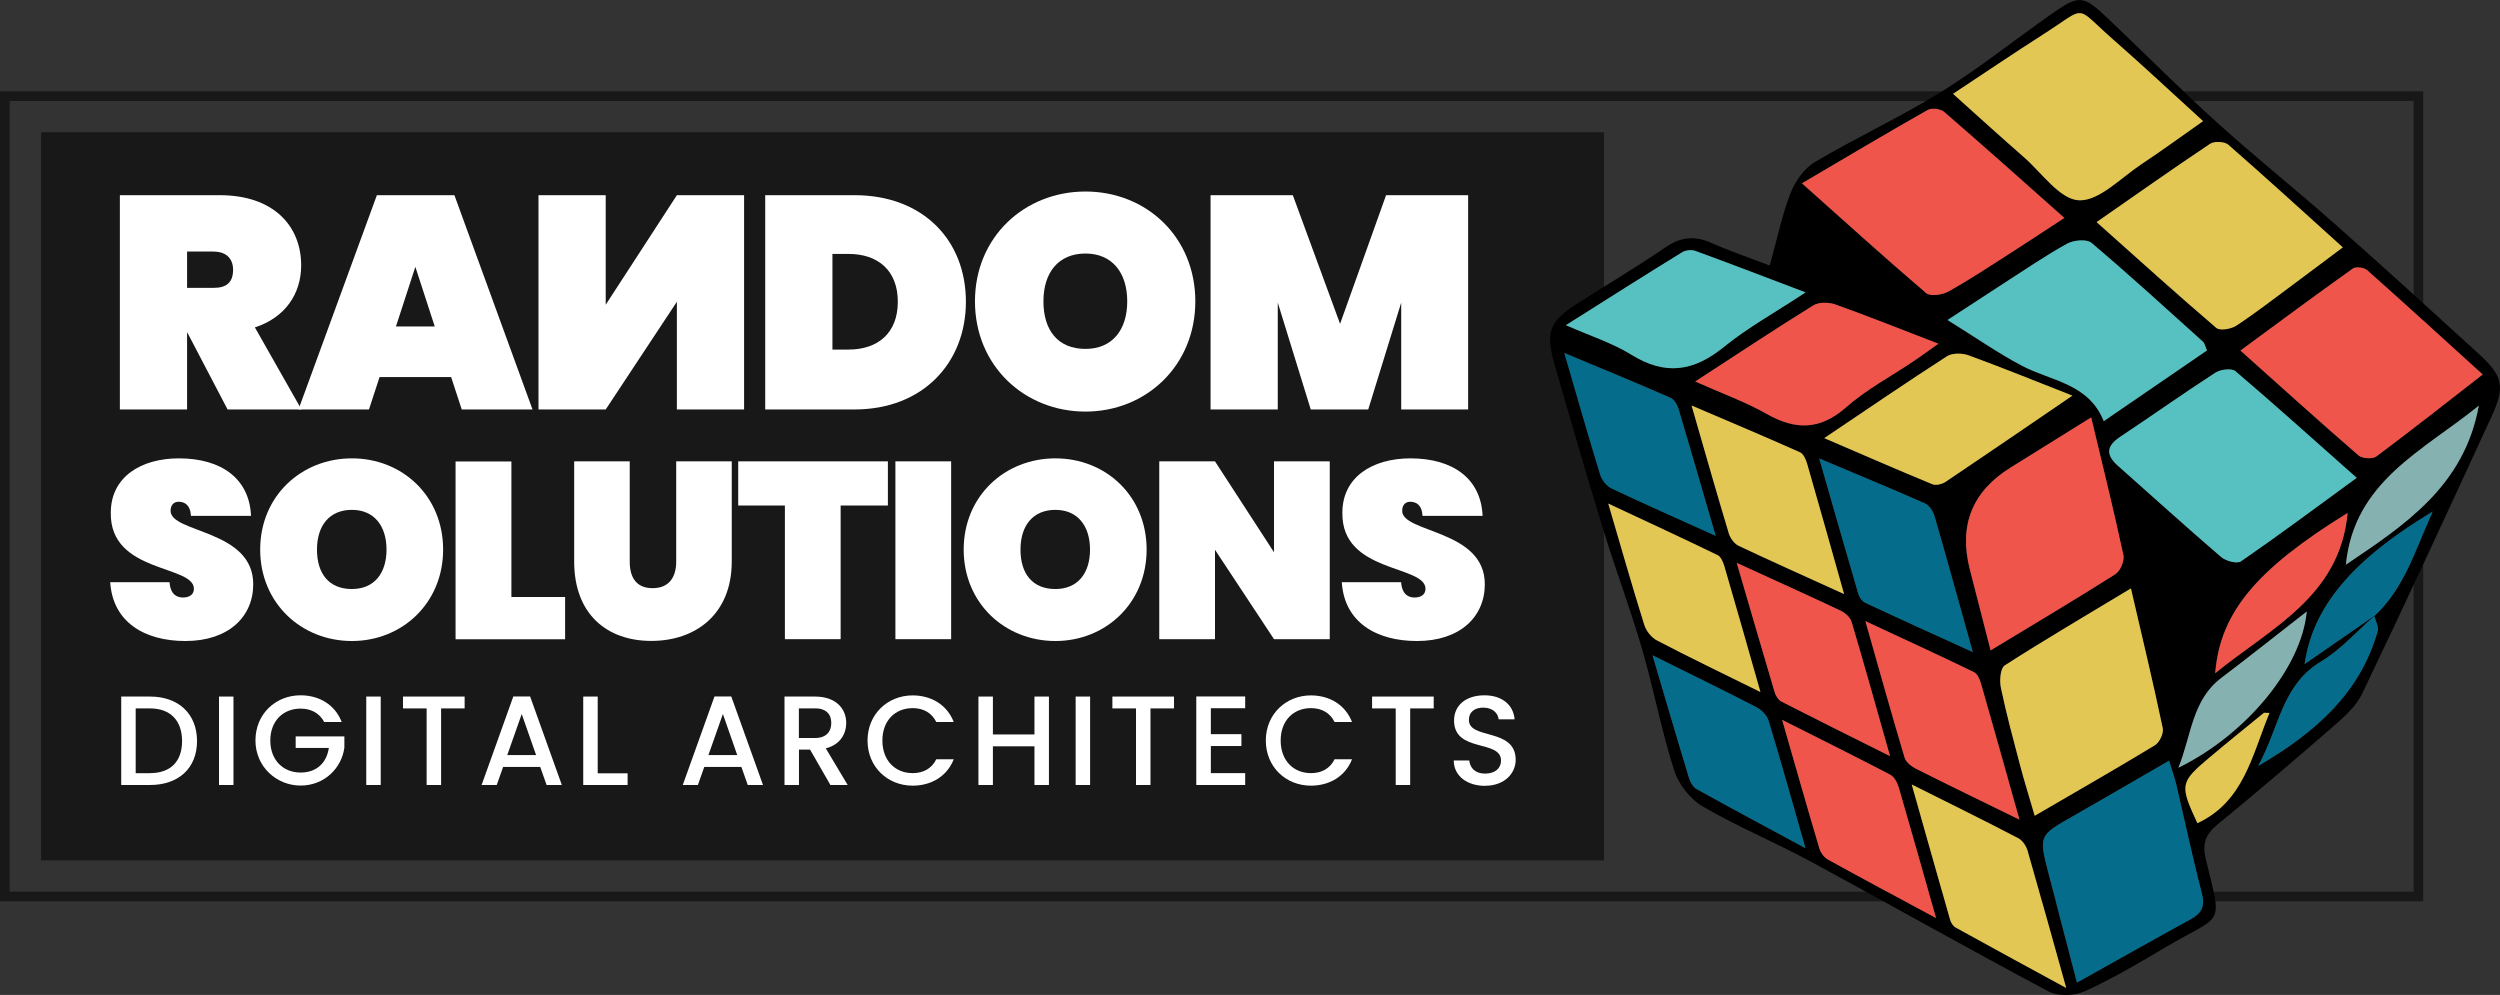
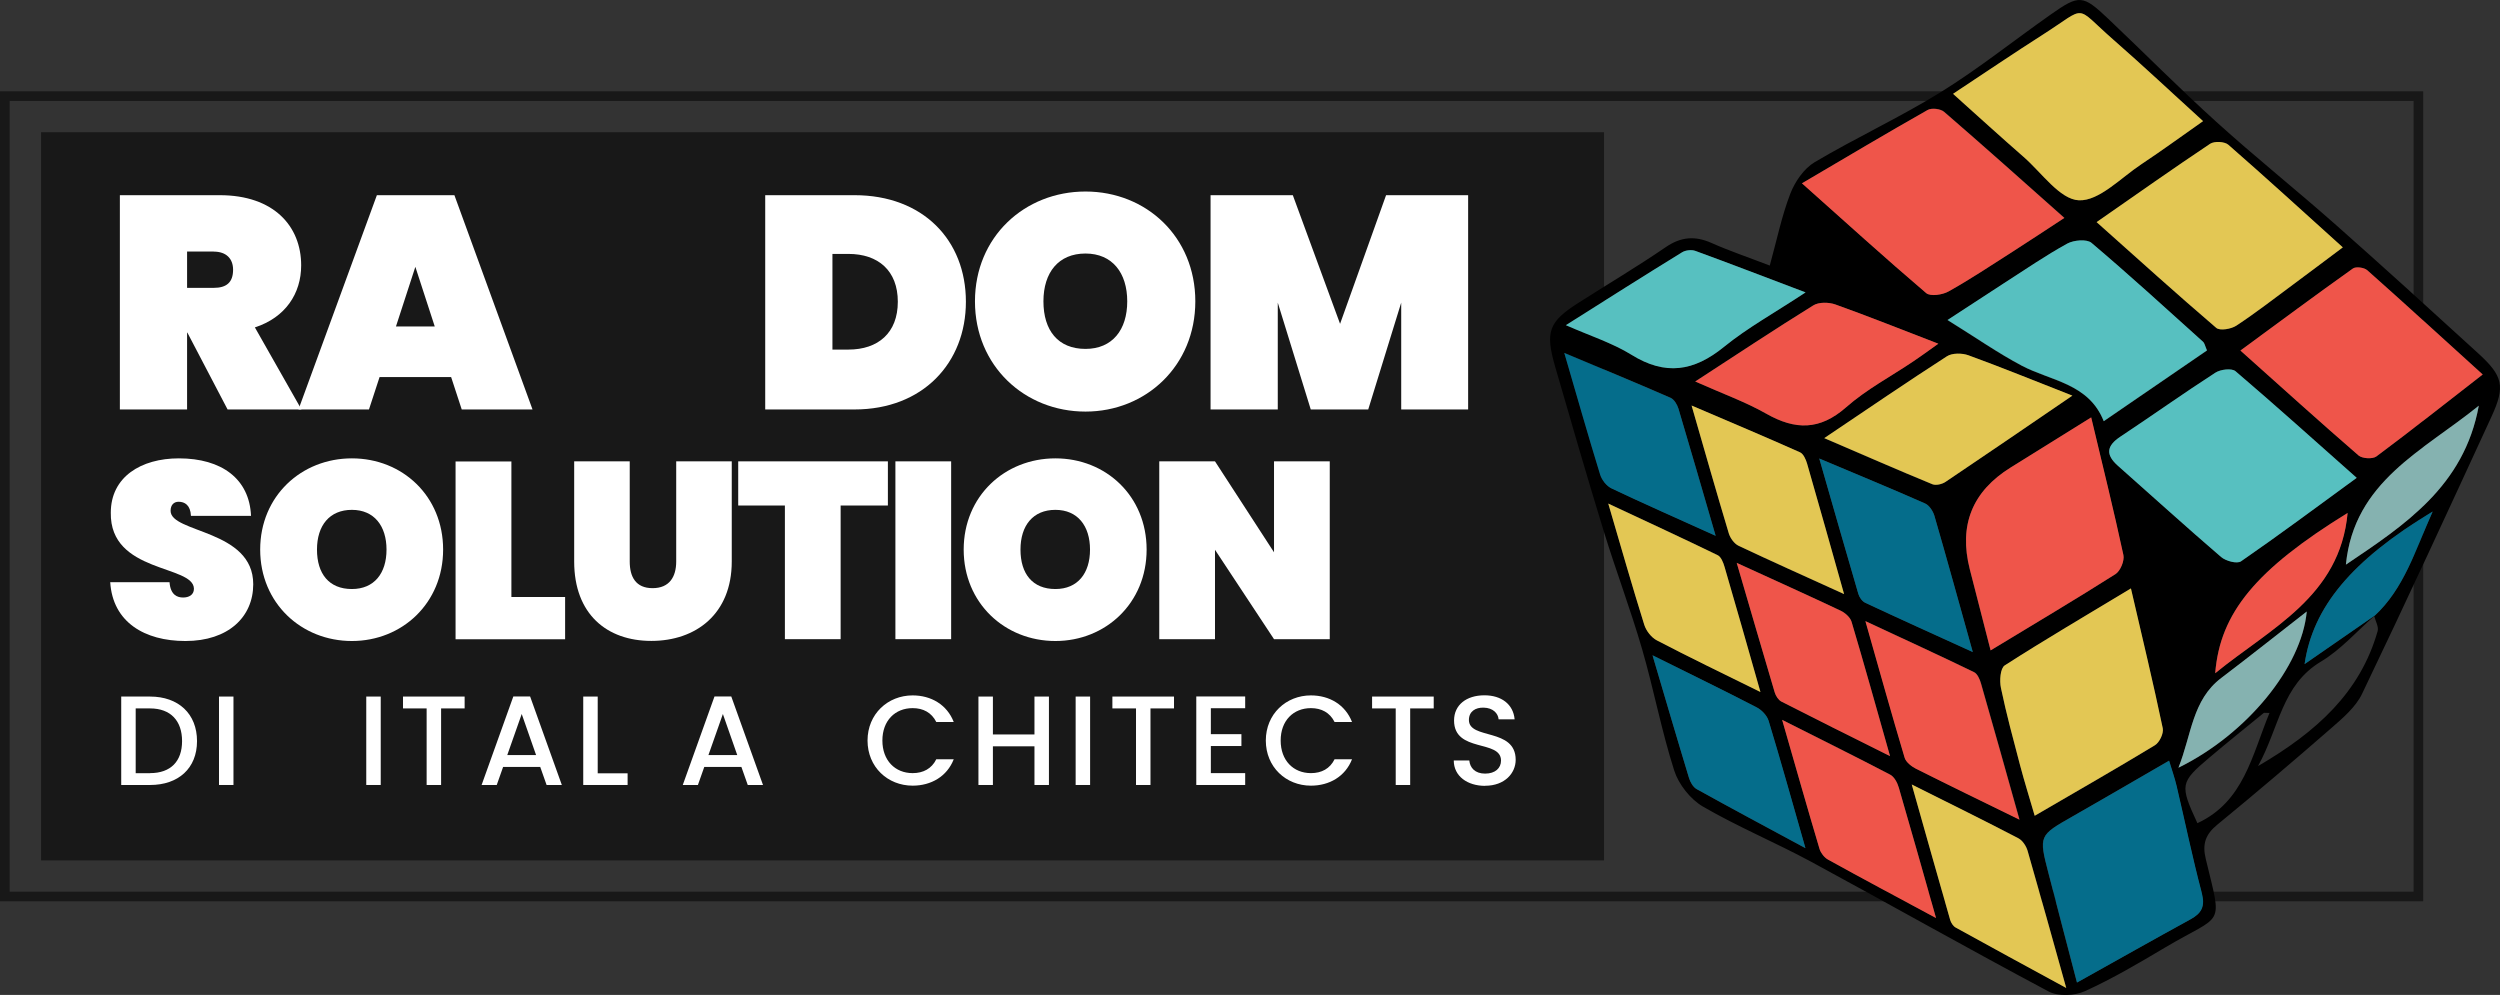
<svg xmlns="http://www.w3.org/2000/svg" id="Layer_1" viewBox="0 0 259.24 103.17">
  <rect x="0" y="0" width="259.24" height="103.17" fill="#333333" stroke="none" />
  <defs>
    <style>.cls-1{fill:none;stroke:#181818;stroke-miterlimit:10;}.cls-2,.cls-3,.cls-4,.cls-5,.cls-6,.cls-7,.cls-8,.cls-9{stroke-width:0px;}.cls-3{fill:#57c0c0;}.cls-4{fill:#181818;}.cls-5{fill:#056d8b;}.cls-6{fill:#85b2b0;}.cls-7{fill:#e3c754;}.cls-8{fill:#fff;}.cls-9{fill:#ef554a;}</style>
  </defs>
  <rect class="cls-1" x=".5" y="9.97" width="250.28" height="82.99" />
  <rect class="cls-4" x="4.26" y="13.71" width="162.07" height="75.51" />
  <path class="cls-8" d="m20.43,76.85c0,2.82-1.93,4.55-4.87,4.55h-2.99v-9.17h2.99c2.94,0,4.87,1.78,4.87,4.62Zm-4.87,3.32c2.16,0,3.32-1.24,3.32-3.32s-1.16-3.39-3.32-3.39h-1.49v6.72h1.49Z" />
  <path class="cls-8" d="m22.71,72.23h1.5v9.17h-1.5v-9.17Z" />
-   <path class="cls-8" d="m35.43,74.87h-1.81c-.49-.92-1.36-1.39-2.45-1.39-1.82,0-3.14,1.29-3.14,3.31s1.32,3.32,3.14,3.32c1.66,0,2.7-1,2.93-2.55h-3.44v-1.2h5.05v1.17c-.28,2.12-2.07,3.93-4.54,3.93s-4.68-1.93-4.68-4.68,2.1-4.68,4.68-4.68c1.91,0,3.56.96,4.26,2.76Z" />
  <path class="cls-8" d="m37.98,72.23h1.5v9.17h-1.5v-9.17Z" />
  <path class="cls-8" d="m41.78,72.23h6.4v1.23h-2.44v7.94h-1.5v-7.94h-2.45v-1.23Z" />
  <path class="cls-8" d="m56.01,79.53h-3.84l-.66,1.87h-1.57l3.29-9.18h1.74l3.29,9.18h-1.58l-.66-1.87Zm-1.91-5.49l-1.5,4.26h2.99l-1.49-4.26Z" />
  <path class="cls-8" d="m61.98,72.23v7.96h3.1v1.21h-4.6v-9.17h1.5Z" />
  <path class="cls-8" d="m76.87,79.53h-3.84l-.66,1.87h-1.57l3.29-9.18h1.74l3.29,9.18h-1.58l-.66-1.87Zm-1.91-5.49l-1.5,4.26h2.99l-1.49-4.26Z" />
-   <path class="cls-8" d="m84.5,72.23c2.18,0,3.25,1.25,3.25,2.74,0,1.08-.58,2.24-2.12,2.63l2.27,3.8h-1.79l-2.11-3.67h-1.15v3.67h-1.5v-9.17h3.17Zm0,1.23h-1.66v3.07h1.66c1.17,0,1.7-.65,1.7-1.56s-.53-1.52-1.7-1.52Z" />
  <path class="cls-8" d="m94.64,72.11c1.91,0,3.56.96,4.26,2.76h-1.81c-.49-.98-1.36-1.44-2.45-1.44-1.82,0-3.14,1.29-3.14,3.36s1.32,3.38,3.14,3.38c1.09,0,1.97-.46,2.45-1.44h1.81c-.7,1.79-2.35,2.74-4.26,2.74-2.59,0-4.68-1.93-4.68-4.68s2.1-4.68,4.68-4.68Z" />
  <path class="cls-8" d="m107.27,77.39h-4.31v4.01h-1.5v-9.17h1.5v3.93h4.31v-3.93h1.5v9.17h-1.5v-4.01Z" />
  <path class="cls-8" d="m111.54,72.23h1.5v9.17h-1.5v-9.17Z" />
  <path class="cls-8" d="m115.34,72.23h6.4v1.23h-2.44v7.94h-1.5v-7.94h-2.45v-1.23Z" />
  <path class="cls-8" d="m129.12,73.44h-3.56v2.69h3.17v1.23h-3.17v2.81h3.56v1.23h-5.07v-9.18h5.07v1.23Z" />
  <path class="cls-8" d="m135.94,72.11c1.91,0,3.56.96,4.26,2.76h-1.81c-.49-.98-1.36-1.44-2.45-1.44-1.82,0-3.14,1.29-3.14,3.36s1.32,3.38,3.14,3.38c1.1,0,1.97-.46,2.45-1.44h1.81c-.7,1.79-2.35,2.74-4.26,2.74-2.59,0-4.68-1.93-4.68-4.68s2.1-4.68,4.68-4.68Z" />
  <path class="cls-8" d="m142.27,72.23h6.4v1.23h-2.44v7.94h-1.5v-7.94h-2.45v-1.23Z" />
  <path class="cls-8" d="m154,81.49c-1.83,0-3.25-1-3.25-2.63h1.61c.07.75.59,1.36,1.64,1.36s1.65-.57,1.65-1.35c0-2.22-4.87-.78-4.87-4.16,0-1.61,1.28-2.61,3.15-2.61,1.75,0,2.99.92,3.13,2.49h-1.66c-.05-.62-.59-1.19-1.54-1.21-.87-.03-1.54.4-1.54,1.28,0,2.07,4.85.78,4.85,4.13,0,1.37-1.12,2.69-3.17,2.69Z" />
  <path class="cls-8" d="m22.79,20.24c5.59,0,8.44,3.2,8.44,7.28,0,2.92-1.63,5.4-4.8,6.43l4.83,8.51h-7.66l-4.17-7.97h-.03v7.97h-6.97v-22.22h10.36Zm-.63,5.84h-2.76v3.77h2.76c1.32,0,2.01-.56,2.01-1.88,0-1.13-.69-1.88-2.01-1.88Z" />
  <path class="cls-8" d="m46.77,39.1h-7.41l-1.1,3.36h-7.31l8.13-22.22h8.04l8.1,22.22h-7.34l-1.1-3.36Zm-3.7-11.43l-2.01,6.18h4.02l-2.01-6.18Z" />
-   <path class="cls-8" d="m62.81,20.24v11.36s7.38-11.36,7.38-11.36h6.97v22.22h-6.97v-11.17s-7.38,11.17-7.38,11.17h-6.97v-22.22h6.97Z" />
  <path class="cls-8" d="m100.16,31.29c0,6.34-4.46,11.17-11.55,11.17h-9.26v-22.22h9.26c7.09,0,11.55,4.65,11.55,11.05Zm-12.18,4.96c3.08,0,5.12-1.73,5.12-4.96s-2.04-4.96-5.12-4.96h-1.66v9.92h1.66Z" />
  <path class="cls-8" d="m112.56,42.68c-6.31,0-11.46-4.74-11.46-11.43s5.15-11.39,11.46-11.39,11.39,4.71,11.39,11.39-5.12,11.43-11.39,11.43Zm0-6.5c2.79,0,4.33-1.98,4.33-4.93s-1.54-4.96-4.33-4.96-4.36,1.95-4.36,4.96,1.51,4.93,4.36,4.93Z" />
  <path class="cls-8" d="m125.52,20.24h8.54l4.9,13.34,4.77-13.34h8.51v22.22h-6.94v-11.08l-3.42,11.08h-5.96l-3.42-11.08v11.08h-6.97v-22.22Z" />
  <path class="cls-8" d="m19.22,66.47c-4.22,0-7.53-1.95-7.79-6.1h6.15c.1,1.35.83,1.59,1.41,1.59s1.12-.26,1.12-.91c-.03-2.5-8.73-1.59-8.62-7.89,0-3.7,3.13-5.63,7.06-5.63,4.45,0,7.32,2.14,7.48,5.96h-6.23c-.05-1.12-.65-1.46-1.28-1.46-.47,0-.83.31-.83.94,0,2.32,8.57,1.93,8.57,7.61,0,3.39-2.58,5.89-7.03,5.89Z" />
  <path class="cls-8" d="m36.49,66.47c-5.24,0-9.51-3.93-9.51-9.48s4.27-9.46,9.51-9.46,9.46,3.91,9.46,9.46-4.25,9.48-9.46,9.48Zm0-5.39c2.32,0,3.59-1.64,3.59-4.09s-1.28-4.12-3.59-4.12-3.62,1.61-3.62,4.12,1.25,4.09,3.62,4.09Z" />
  <path class="cls-8" d="m53.03,47.84v14.07h5.57v4.38h-11.36v-18.44h5.78Z" />
  <path class="cls-8" d="m59.54,47.84h5.76v10.39c0,1.59.63,2.76,2.37,2.76s2.45-1.17,2.45-2.76v-10.39h5.76v10.39c0,5.44-3.72,8.23-8.34,8.23s-8-2.79-8-8.23v-10.39Z" />
  <path class="cls-8" d="m76.55,47.84h15.52v4.58h-4.9v13.86h-5.78v-13.86h-4.84v-4.58Z" />
  <path class="cls-8" d="m92.85,47.84h5.78v18.44h-5.78v-18.44Z" />
  <path class="cls-8" d="m109.44,66.47c-5.24,0-9.51-3.93-9.51-9.48s4.27-9.46,9.51-9.46,9.46,3.91,9.46,9.46-4.25,9.48-9.46,9.48Zm0-5.39c2.32,0,3.59-1.64,3.59-4.09s-1.28-4.12-3.59-4.12-3.62,1.61-3.62,4.12,1.25,4.09,3.62,4.09Z" />
  <path class="cls-8" d="m137.89,47.84v18.44h-5.78l-6.12-9.27v9.27h-5.78v-18.44h5.78l6.12,9.43v-9.43h5.78Z" />
-   <path class="cls-8" d="m146.93,66.47c-4.22,0-7.53-1.95-7.79-6.1h6.15c.1,1.35.83,1.59,1.41,1.59s1.12-.26,1.12-.91c-.03-2.5-8.73-1.59-8.62-7.89,0-3.7,3.13-5.63,7.06-5.63,4.45,0,7.32,2.14,7.48,5.96h-6.23c-.05-1.12-.65-1.46-1.28-1.46-.47,0-.83.31-.83.94,0,2.32,8.57,1.93,8.57,7.61,0,3.39-2.58,5.89-7.03,5.89Z" />
  <path class="cls-2" d="m183.52,27.53c.74-2.68,1.24-5.14,2.13-7.45.48-1.24,1.41-2.6,2.52-3.26,4.28-2.54,8.84-4.64,13.07-7.26,3.95-2.45,7.61-5.38,11.42-8.06,2.96-2.08,3.31-2.06,5.98.47,3.75,3.55,7.37,7.22,11.2,10.68,4,3.62,8.23,7,12.27,10.57,4.99,4.41,9.92,8.9,14.84,13.39,2.61,2.38,2.86,3.43,1.41,6.59-4.42,9.6-8.85,19.21-13.42,28.74-.66,1.38-1.99,2.51-3.18,3.55-3.9,3.4-7.84,6.75-11.84,10.03-1.22,1-1.57,2-1.19,3.55,1.74,7.24,1.87,5.57-4.23,9.19-2.71,1.61-5.44,3.22-8.3,4.52-1.07.49-2.79.56-3.79.02-8.26-4.39-16.4-9-24.62-13.45-3.69-1.99-7.58-3.61-11.2-5.71-1.3-.76-2.52-2.3-2.98-3.74-1.32-4.13-2.12-8.42-3.33-12.59-1.19-4.09-2.7-8.09-3.96-12.17-1.75-5.69-3.4-11.41-5.06-17.13-1.05-3.65-.65-4.66,2.47-6.64,3-1.91,6.06-3.73,9-5.74,1.59-1.09,3.05-1.19,4.76-.43,1.84.82,3.75,1.46,6.03,2.34Zm62.74,36.3c-1.85,1.61-3.51,3.53-5.58,4.77-4.08,2.44-4.31,6.81-6.53,10.84,6.09-3.56,10.59-7.64,12.4-13.99.13-.45-.22-1.04-.35-1.56,3.08-2.84,4.2-6.7,6.05-10.84-8.45,5.09-12.43,9.95-13.28,15.82,2.43-1.68,4.85-3.36,7.28-5.04Zm-1.88-14.28c-4.36-3.87-8.42-7.52-12.57-11.06-.39-.33-1.56-.19-2.09.16-3.32,2.15-6.53,4.44-9.83,6.62-1.46.97-1.56,1.89-.26,3.04,3.56,3.15,7.08,6.35,10.69,9.45.49.42,1.65.73,2.06.45,3.96-2.74,7.82-5.62,12-8.66Zm-57.51-30.55c4.55,4.06,8.66,7.79,12.89,11.39.43.37,1.69.18,2.32-.18,2.25-1.26,4.41-2.7,6.59-4.09,1.73-1.1,3.44-2.24,5.41-3.53-4.36-3.86-8.39-7.47-12.47-11-.37-.32-1.3-.43-1.71-.19-4.2,2.38-8.35,4.85-13.01,7.59Zm15.65-9.27c2.65,2.37,4.96,4.48,7.32,6.54,1.88,1.64,3.75,4.41,5.73,4.5,2.1.09,4.35-2.33,6.48-3.74,2.11-1.39,4.15-2.89,6.4-4.47-3.31-3.02-6.25-5.78-9.29-8.43-4.17-3.64-2.6-3.55-7.32-.54-3.04,1.94-6.02,3.96-9.32,6.14Zm14.89,13.31c4.33,3.85,8.32,7.47,12.41,10.97.38.32,1.55.12,2.09-.24,2.02-1.33,3.94-2.82,5.88-4.26,1.64-1.22,3.27-2.45,5.15-3.85-4.18-3.77-7.98-7.25-11.87-10.64-.39-.34-1.46-.39-1.89-.1-3.82,2.55-7.57,5.2-11.77,8.12Zm40.04,15.79c-4.2-3.81-8.06-7.34-11.97-10.81-.32-.28-1.17-.4-1.48-.18-3.85,2.74-7.64,5.55-11.67,8.51,4.29,3.84,8.23,7.4,12.25,10.88.38.33,1.45.39,1.85.1,3.61-2.69,7.14-5.49,11.04-8.51Zm-40.61,4.46c-3.03,1.89-5.69,3.54-8.34,5.19q-5.99,3.72-4.25,10.55c.69,2.69,1.38,5.38,2.16,8.42,4.61-2.79,8.82-5.29,12.95-7.91.51-.32.95-1.39.82-1.98-1-4.64-2.14-9.24-3.34-14.27Zm12.01-6.95c-.21-.46-.25-.74-.4-.88-3.83-3.45-7.64-6.93-11.57-10.26-.49-.42-1.84-.3-2.52.08-2.25,1.24-4.38,2.71-6.55,4.1-1.72,1.1-3.42,2.23-5.86,3.82,2.98,1.85,5.25,3.45,7.69,4.73,3.05,1.61,6.95,1.83,8.51,5.76,3.73-2.56,7.23-4.95,10.71-7.34Zm-7.89,24.69c-4.6,2.77-8.89,5.29-13.08,7.98-.46.29-.55,1.59-.39,2.34.56,2.69,1.28,5.34,1.98,8,.44,1.67.96,3.32,1.52,5.25,4.41-2.57,8.47-4.88,12.46-7.31.47-.29.93-1.24.82-1.76-1-4.72-2.12-9.41-3.3-14.5Zm-5.59,40.85c4.27-2.38,8-4.49,11.76-6.55,1.16-.64,1.54-1.36,1.17-2.74-.97-3.67-1.74-7.39-2.61-11.09-.19-.81-.47-1.6-.78-2.62-3.56,2.06-6.76,3.94-9.99,5.77-3.51,2-3.53,1.98-2.5,5.95.94,3.65,1.9,7.29,2.94,11.28Zm-.49-60.85c-4-1.57-7.36-2.94-10.77-4.18-.66-.24-1.69-.25-2.24.11-4.13,2.66-8.18,5.43-12.71,8.48,4,1.72,7.59,3.29,11.21,4.78.36.15,1,0,1.36-.24,4.26-2.86,8.49-5.77,13.15-8.94Zm-39.1-1.47c2.85,1.27,5.22,2.11,7.37,3.34,3,1.71,5.54,1.74,8.28-.67,2.1-1.85,4.65-3.2,7-4.78.75-.51,1.48-1.05,2.56-1.81-3.9-1.5-7.26-2.85-10.68-4.07-.68-.24-1.71-.26-2.29.1-3.97,2.46-7.86,5.05-12.24,7.89Zm-13.41-5.84c2.61,1.15,4.86,1.86,6.81,3.07,3.51,2.18,6.46,1.73,9.59-.82,2.45-2,5.26-3.55,8.46-5.65-4.23-1.6-7.81-2.98-11.42-4.3-.4-.15-1.02-.08-1.38.14-3.89,2.4-7.74,4.84-12.06,7.56Zm26.28,13.82c1.47,5.1,2.74,9.57,4.05,14.03.1.36.4.78.72.93,3.52,1.65,7.07,3.25,11.15,5.11-1.45-5.17-2.68-9.66-3.98-14.13-.14-.49-.53-1.09-.97-1.28-3.43-1.51-6.9-2.94-10.97-4.66Zm20.78,37.46c-1.45-5.16-2.7-9.64-3.99-14.12-.13-.44-.38-1.02-.73-1.19-3.5-1.7-7.04-3.32-11.26-5.29,1.49,5.25,2.74,9.72,4.07,14.17.14.46.7.9,1.18,1.14,3.37,1.7,6.77,3.34,10.75,5.29Zm-11.19-3.66c1.45,5.13,2.71,9.6,3.99,14.06.08.29.3.63.56.77,3.61,2,7.24,3.96,11.47,6.27-1.47-5.24-2.7-9.73-4-14.2-.14-.5-.52-1.09-.96-1.32-3.46-1.8-6.96-3.52-11.06-5.58Zm-7.02-19.74c-1.41-5.02-2.6-9.27-3.83-13.51-.13-.44-.38-1.02-.74-1.18-3.53-1.58-7.1-3.08-11.24-4.85,1.42,4.93,2.61,9.1,3.86,13.26.15.49.56,1.07,1.01,1.28,3.4,1.61,6.84,3.15,10.94,5.01Zm-11.13-3.24c1.45,4.95,2.68,9.2,3.94,13.43.11.36.37.79.69.95,3.54,1.81,7.1,3.57,11.27,5.66-1.45-5.13-2.68-9.55-3.99-13.93-.14-.47-.68-.94-1.15-1.16-3.35-1.58-6.72-3.1-10.76-4.95Zm20.67,36.83c-1.43-5.03-2.62-9.28-3.86-13.52-.15-.5-.48-1.13-.9-1.35-3.51-1.84-7.07-3.6-11.2-5.68,1.42,4.93,2.62,9.17,3.88,13.39.13.42.49.89.88,1.1,3.51,1.94,7.06,3.83,11.2,6.06Zm-22.85-39.63c-1.42-4.89-2.62-9.05-3.86-13.19-.13-.43-.45-.96-.82-1.13-3.48-1.52-6.99-2.97-11.02-4.66,1.35,4.63,2.49,8.64,3.72,12.63.17.55.67,1.18,1.18,1.42,3.33,1.59,6.71,3.07,10.8,4.92Zm4.64,16.19c-1.37-4.78-2.53-8.88-3.72-12.97-.13-.45-.36-1.04-.72-1.22-3.56-1.73-7.16-3.4-11.34-5.35,1.38,4.69,2.51,8.64,3.73,12.56.2.63.73,1.33,1.3,1.62,3.35,1.75,6.75,3.38,10.75,5.36Zm-11.2-3.81c1.4,4.71,2.57,8.72,3.78,12.71.13.44.42.96.79,1.17,3.54,1.97,7.11,3.87,11.29,6.13-1.4-4.9-2.57-9.07-3.82-13.21-.17-.55-.71-1.12-1.24-1.39-3.35-1.73-6.75-3.38-10.8-5.4Zm72.08-14.75c-9.48,5.86-13.23,10.35-13.73,16.62,5.76-4.7,12.93-7.94,13.73-16.62Zm-17.54,26.43c7.13-3.5,12.78-10.46,13.31-16.2-3.02,2.35-5.91,4.65-8.85,6.88-3.04,2.3-3.08,5.87-4.46,9.33Zm17.37-21.07c6.05-4.07,12.26-8.11,13.78-16.48-5.77,4.67-12.93,7.84-13.78,16.48Zm-7.92,15.38c-.44,0-.55-.03-.6,0-1.87,1.53-3.76,3.04-5.6,4.6-3.09,2.61-3.12,2.84-1.28,6.83,4.81-2.22,5.65-7.01,7.48-11.44Z" />
  <path class="cls-3" d="m244.38,49.55c-4.18,3.05-8.04,5.93-12,8.66-.41.28-1.57-.03-2.06-.45-3.61-3.1-7.13-6.3-10.69-9.45-1.31-1.16-1.21-2.07.26-3.04,3.29-2.18,6.51-4.48,9.83-6.62.53-.35,1.7-.49,2.09-.16,4.15,3.54,8.21,7.2,12.57,11.06Z" />
  <path class="cls-9" d="m186.87,19c4.66-2.74,8.81-5.21,13.01-7.59.42-.24,1.34-.13,1.71.19,4.09,3.53,8.12,7.13,12.47,11-1.97,1.29-3.68,2.42-5.41,3.53-2.18,1.39-4.33,2.83-6.59,4.09-.63.36-1.89.54-2.32.18-4.23-3.6-8.34-7.34-12.89-11.39Z" />
  <path class="cls-7" d="m202.52,9.73c3.3-2.18,6.28-4.2,9.32-6.14,4.72-3.01,3.16-3.1,7.32.54,3.03,2.65,5.97,5.41,9.29,8.43-2.24,1.57-4.29,3.07-6.4,4.47-2.13,1.41-4.38,3.83-6.48,3.74-1.97-.09-3.85-2.86-5.73-4.5-2.36-2.06-4.68-4.17-7.32-6.54Z" />
  <path class="cls-7" d="m217.41,23.03c4.2-2.92,7.95-5.57,11.77-8.12.44-.29,1.51-.24,1.89.1,3.88,3.39,7.69,6.87,11.87,10.64-1.87,1.4-3.5,2.63-5.15,3.85-1.95,1.44-3.86,2.93-5.88,4.26-.54.36-1.71.56-2.09.24-4.09-3.5-8.09-7.11-12.41-10.97Z" />
  <path class="cls-9" d="m257.46,38.82c-3.89,3.03-7.43,5.82-11.04,8.51-.39.29-1.46.23-1.85-.1-4.02-3.48-7.96-7.05-12.25-10.88,4.03-2.96,7.83-5.78,11.67-8.51.31-.22,1.17-.1,1.48.18,3.91,3.47,7.77,7,11.97,10.81Z" />
  <path class="cls-9" d="m216.85,43.28c1.2,5.03,2.34,9.63,3.34,14.27.13.59-.31,1.65-.82,1.98-4.13,2.62-8.35,5.12-12.95,7.91-.78-3.04-1.47-5.73-2.16-8.42q-1.74-6.84,4.25-10.55c2.66-1.65,5.31-3.31,8.34-5.19Z" />
  <path class="cls-3" d="m228.86,36.33c-3.48,2.39-6.98,4.79-10.71,7.34-1.56-3.93-5.46-4.15-8.51-5.76-2.43-1.29-4.71-2.88-7.69-4.73,2.43-1.59,4.14-2.71,5.86-3.82,2.17-1.39,4.3-2.86,6.55-4.1.68-.37,2.03-.49,2.52-.08,3.93,3.33,7.74,6.81,11.57,10.26.16.14.2.42.4.88Z" />
  <path class="cls-7" d="m220.97,61.02c1.18,5.09,2.31,9.78,3.3,14.5.11.52-.34,1.48-.82,1.76-3.99,2.42-8.05,4.74-12.46,7.31-.56-1.93-1.08-3.58-1.52-5.25-.7-2.66-1.42-5.31-1.98-8-.16-.75-.07-2.04.39-2.34,4.19-2.69,8.49-5.21,13.08-7.98Z" />
  <path class="cls-5" d="m215.38,101.88c-1.04-3.99-2-7.63-2.94-11.28-1.03-3.97-1.01-3.95,2.5-5.95,3.23-1.84,6.43-3.72,9.99-5.77.31,1.02.59,1.81.78,2.62.87,3.7,1.64,7.42,2.61,11.09.36,1.38,0,2.11-1.17,2.74-3.76,2.06-7.48,4.16-11.76,6.55Z" />
  <path class="cls-7" d="m214.89,41.03c-4.66,3.18-8.89,6.08-13.15,8.94-.36.24-.99.39-1.36.24-3.62-1.49-7.21-3.06-11.21-4.78,4.53-3.05,8.59-5.82,12.71-8.48.55-.36,1.58-.35,2.24-.11,3.4,1.24,6.76,2.61,10.77,4.18Z" />
  <path class="cls-9" d="m175.79,39.56c4.38-2.85,8.27-5.43,12.24-7.89.57-.36,1.61-.34,2.29-.1,3.41,1.22,6.78,2.57,10.68,4.07-1.08.77-1.81,1.31-2.56,1.81-2.34,1.58-4.89,2.92-7,4.78-2.74,2.41-5.28,2.37-8.28.67-2.15-1.22-4.52-2.07-7.37-3.34Z" />
  <path class="cls-3" d="m162.37,33.72c4.31-2.72,8.17-5.17,12.06-7.56.36-.22.98-.29,1.38-.14,3.61,1.32,7.19,2.7,11.42,4.3-3.19,2.11-6.01,3.66-8.46,5.65-3.13,2.55-6.08,3-9.59.82-1.95-1.21-4.2-1.92-6.81-3.07Z" />
  <path class="cls-5" d="m188.65,47.55c4.07,1.71,7.54,3.14,10.97,4.66.43.19.82.79.97,1.28,1.3,4.47,2.53,8.96,3.98,14.13-4.08-1.86-7.63-3.46-11.15-5.11-.32-.15-.62-.57-.72-.93-1.31-4.46-2.58-8.93-4.05-14.03Z" />
  <path class="cls-9" d="m209.43,85.01c-3.98-1.95-7.37-3.59-10.75-5.29-.47-.24-1.04-.68-1.18-1.14-1.33-4.45-2.58-8.92-4.07-14.17,4.22,1.97,7.76,3.59,11.26,5.29.36.17.61.75.73,1.19,1.29,4.48,2.54,8.96,3.99,14.12Z" />
  <path class="cls-7" d="m198.24,81.35c4.1,2.05,7.6,3.77,11.06,5.58.44.23.82.82.96,1.32,1.29,4.47,2.53,8.95,4,14.2-4.24-2.31-7.86-4.27-11.47-6.27-.25-.14-.47-.48-.56-.77-1.28-4.46-2.54-8.93-3.99-14.06Z" />
  <path class="cls-7" d="m191.22,61.6c-4.09-1.86-7.53-3.4-10.94-5.01-.44-.21-.86-.79-1.01-1.28-1.25-4.16-2.44-8.33-3.86-13.26,4.14,1.77,7.7,3.27,11.24,4.85.36.16.61.74.74,1.18,1.23,4.24,2.41,8.5,3.83,13.51Z" />
  <path class="cls-9" d="m180.09,58.37c4.04,1.85,7.42,3.37,10.76,4.95.47.22,1.01.69,1.15,1.16,1.31,4.39,2.53,8.8,3.99,13.93-4.17-2.08-7.73-3.85-11.27-5.66-.31-.16-.58-.59-.69-.95-1.26-4.24-2.49-8.48-3.94-13.43Z" />
  <path class="cls-9" d="m200.76,95.2c-4.15-2.23-7.69-4.12-11.2-6.06-.38-.21-.75-.68-.88-1.1-1.26-4.22-2.46-8.47-3.88-13.39,4.12,2.08,7.68,3.84,11.2,5.68.43.22.76.85.9,1.35,1.24,4.24,2.43,8.49,3.86,13.52Z" />
  <path class="cls-5" d="m177.91,55.57c-4.09-1.85-7.47-3.34-10.8-4.92-.51-.24-1.01-.87-1.18-1.42-1.23-3.99-2.37-8-3.72-12.63,4.03,1.69,7.54,3.14,11.02,4.66.37.16.69.7.82,1.13,1.24,4.14,2.43,8.3,3.86,13.19Z" />
  <path class="cls-7" d="m182.55,71.76c-4-1.97-7.4-3.61-10.75-5.36-.57-.3-1.11-1-1.3-1.62-1.23-3.92-2.35-7.86-3.73-12.56,4.18,1.96,7.78,3.62,11.34,5.35.36.17.59.77.72,1.22,1.2,4.09,2.36,8.19,3.72,12.97Z" />
  <path class="cls-5" d="m171.36,67.95c4.05,2.01,7.45,3.66,10.8,5.4.52.27,1.07.84,1.24,1.39,1.26,4.14,2.42,8.32,3.82,13.21-4.17-2.25-7.75-4.16-11.29-6.13-.37-.21-.66-.73-.79-1.17-1.22-3.99-2.39-8-3.78-12.71Z" />
  <path class="cls-9" d="m243.44,53.19c-.8,8.69-7.98,11.93-13.73,16.62.5-6.28,4.25-10.77,13.73-16.62Z" />
  <path class="cls-6" d="m225.89,79.62c1.38-3.45,1.42-7.03,4.46-9.33,2.94-2.23,5.83-4.53,8.85-6.88-.53,5.74-6.18,12.7-13.31,16.2Z" />
  <path class="cls-6" d="m243.26,58.55c.85-8.64,8.01-11.8,13.78-16.48-1.52,8.37-7.73,12.4-13.78,16.48Z" />
  <path class="cls-5" d="m246.26,63.82c-2.43,1.68-4.85,3.36-7.28,5.04.85-5.87,4.83-10.73,13.28-15.82-1.85,4.14-2.98,8-6.05,10.84l.06-.06Z" />
-   <path class="cls-5" d="m246.21,63.88c.13.52.48,1.11.35,1.56-1.81,6.36-6.31,10.43-12.4,13.99,2.22-4.03,2.45-8.4,6.53-10.84,2.07-1.24,3.73-3.16,5.58-4.77,0,0-.05.05-.05.05Z" />
-   <path class="cls-7" d="m235.34,73.92c-1.83,4.43-2.67,9.21-7.48,11.44-1.85-3.99-1.82-4.22,1.28-6.83,1.85-1.56,3.73-3.07,5.6-4.6.05-.04.16,0,.6,0Z" />
+   <path class="cls-7" d="m235.34,73.92Z" />
</svg>